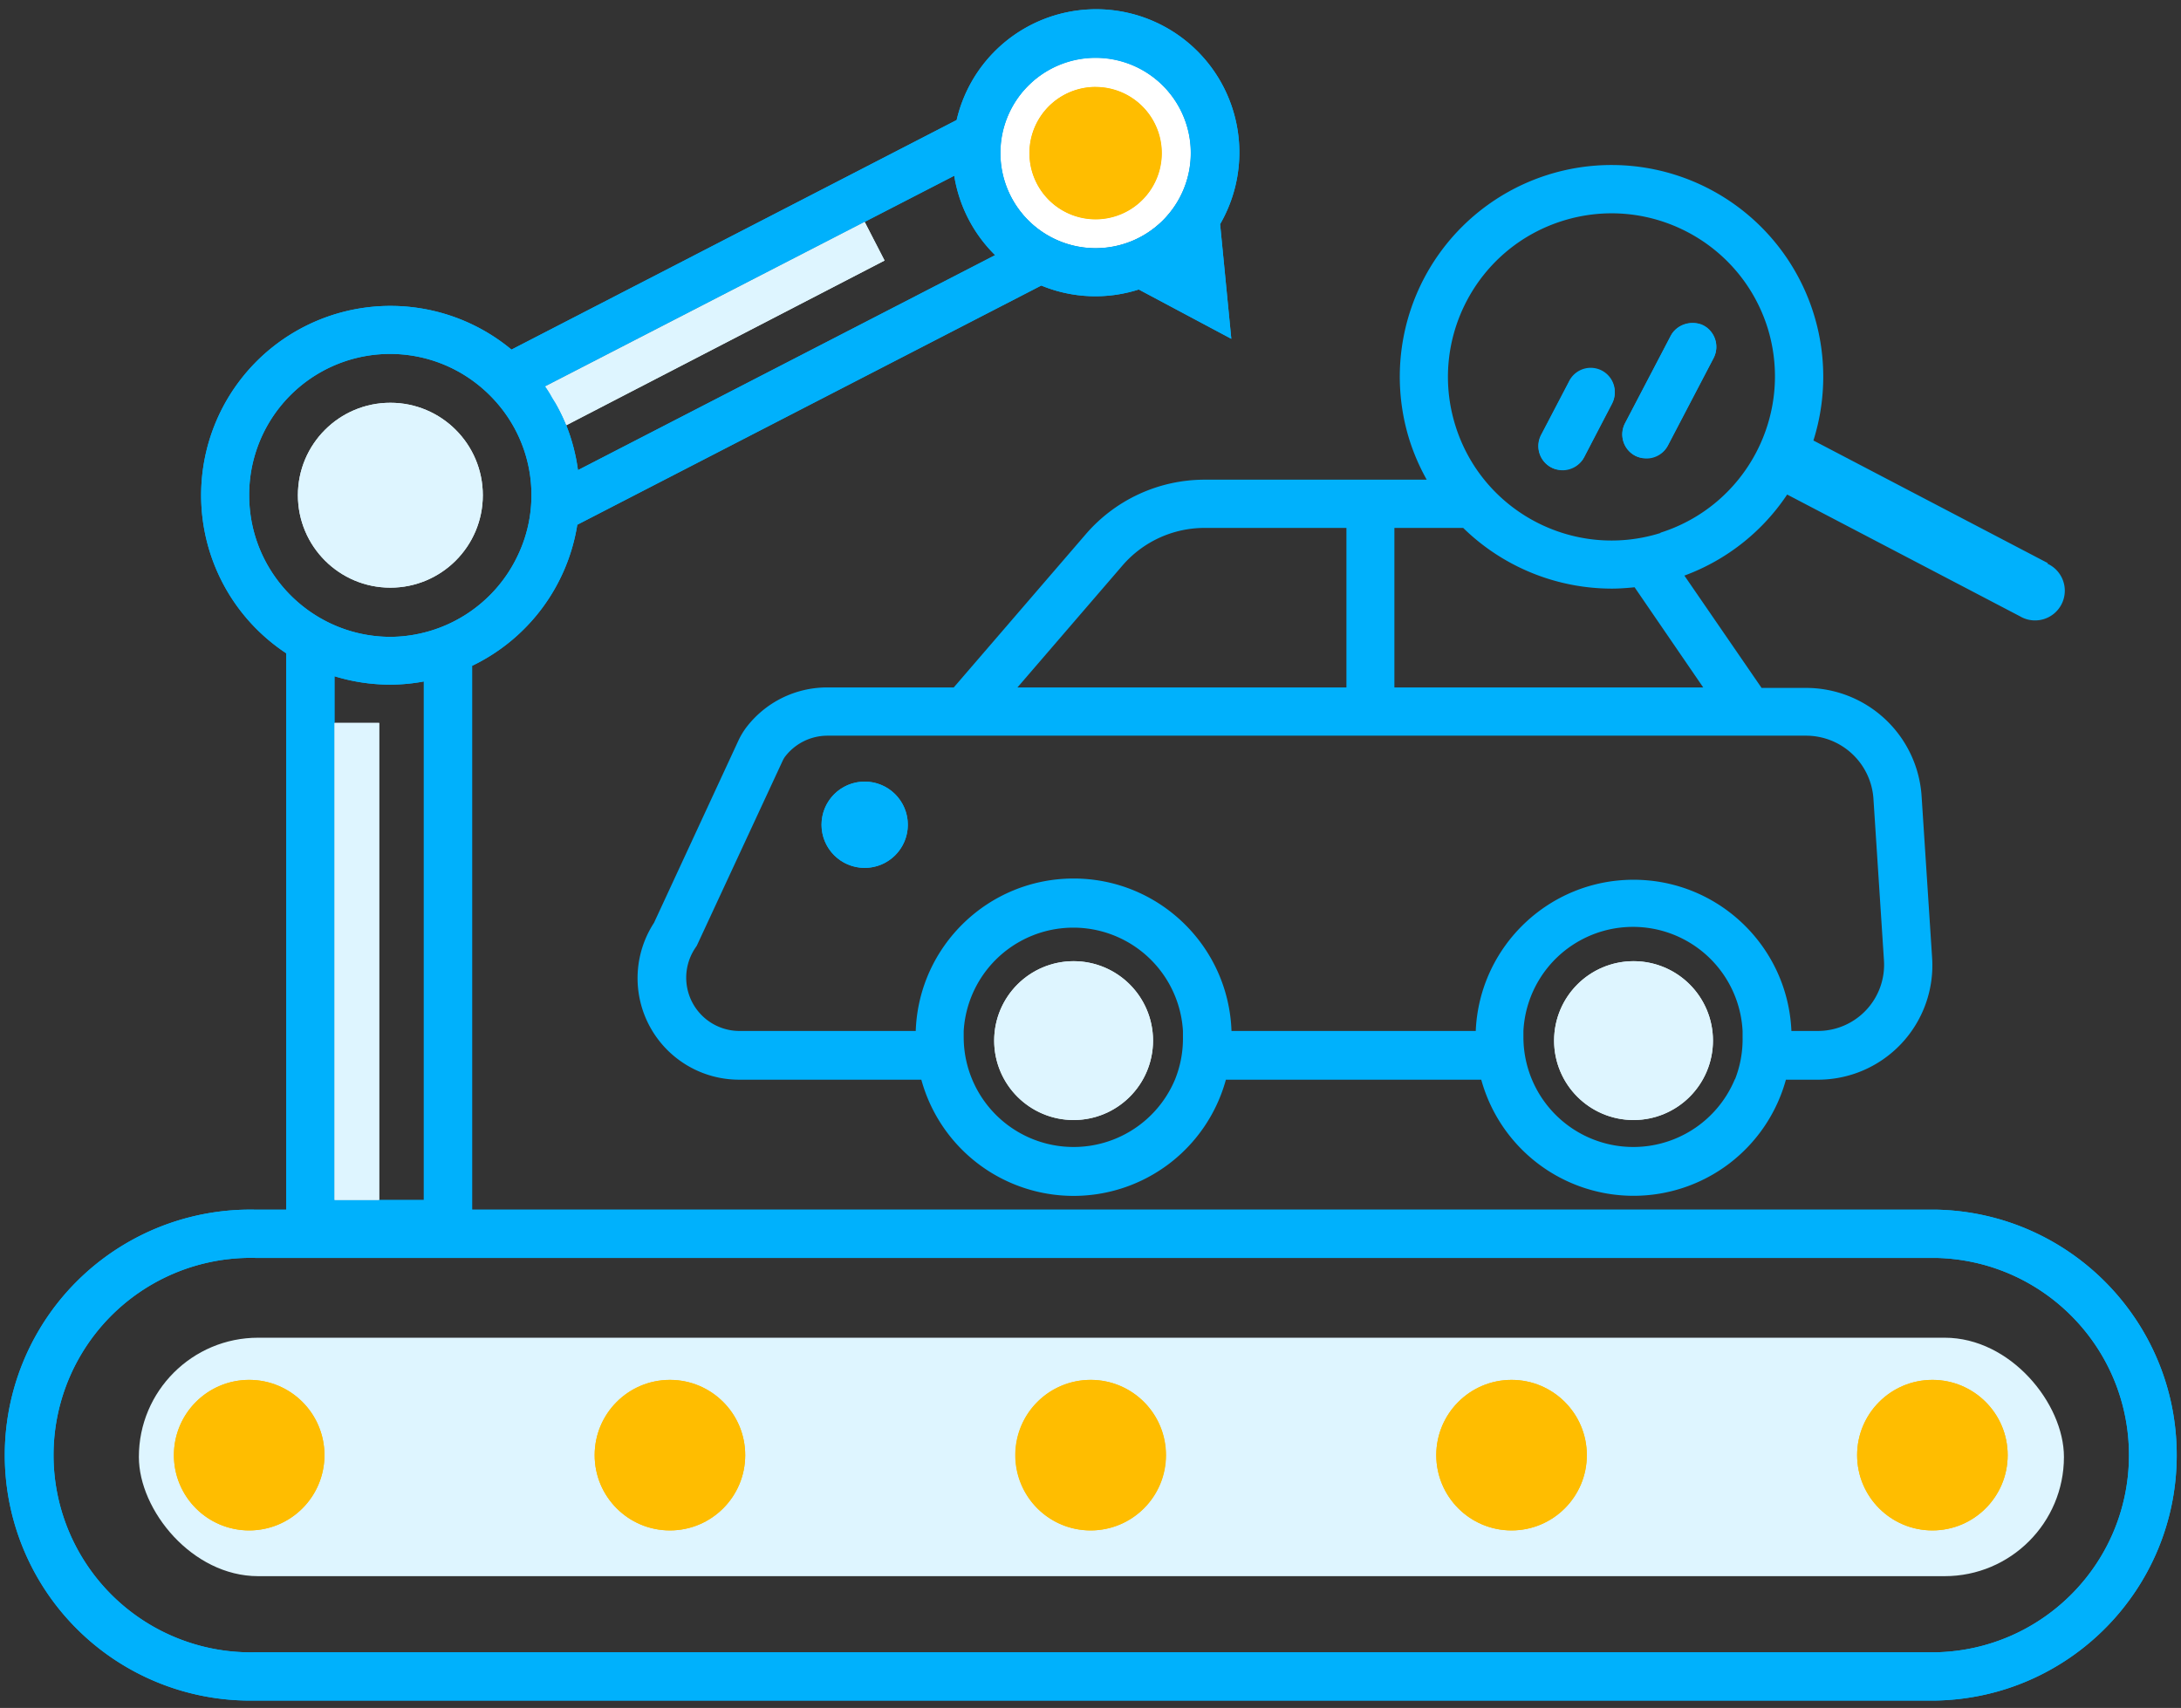
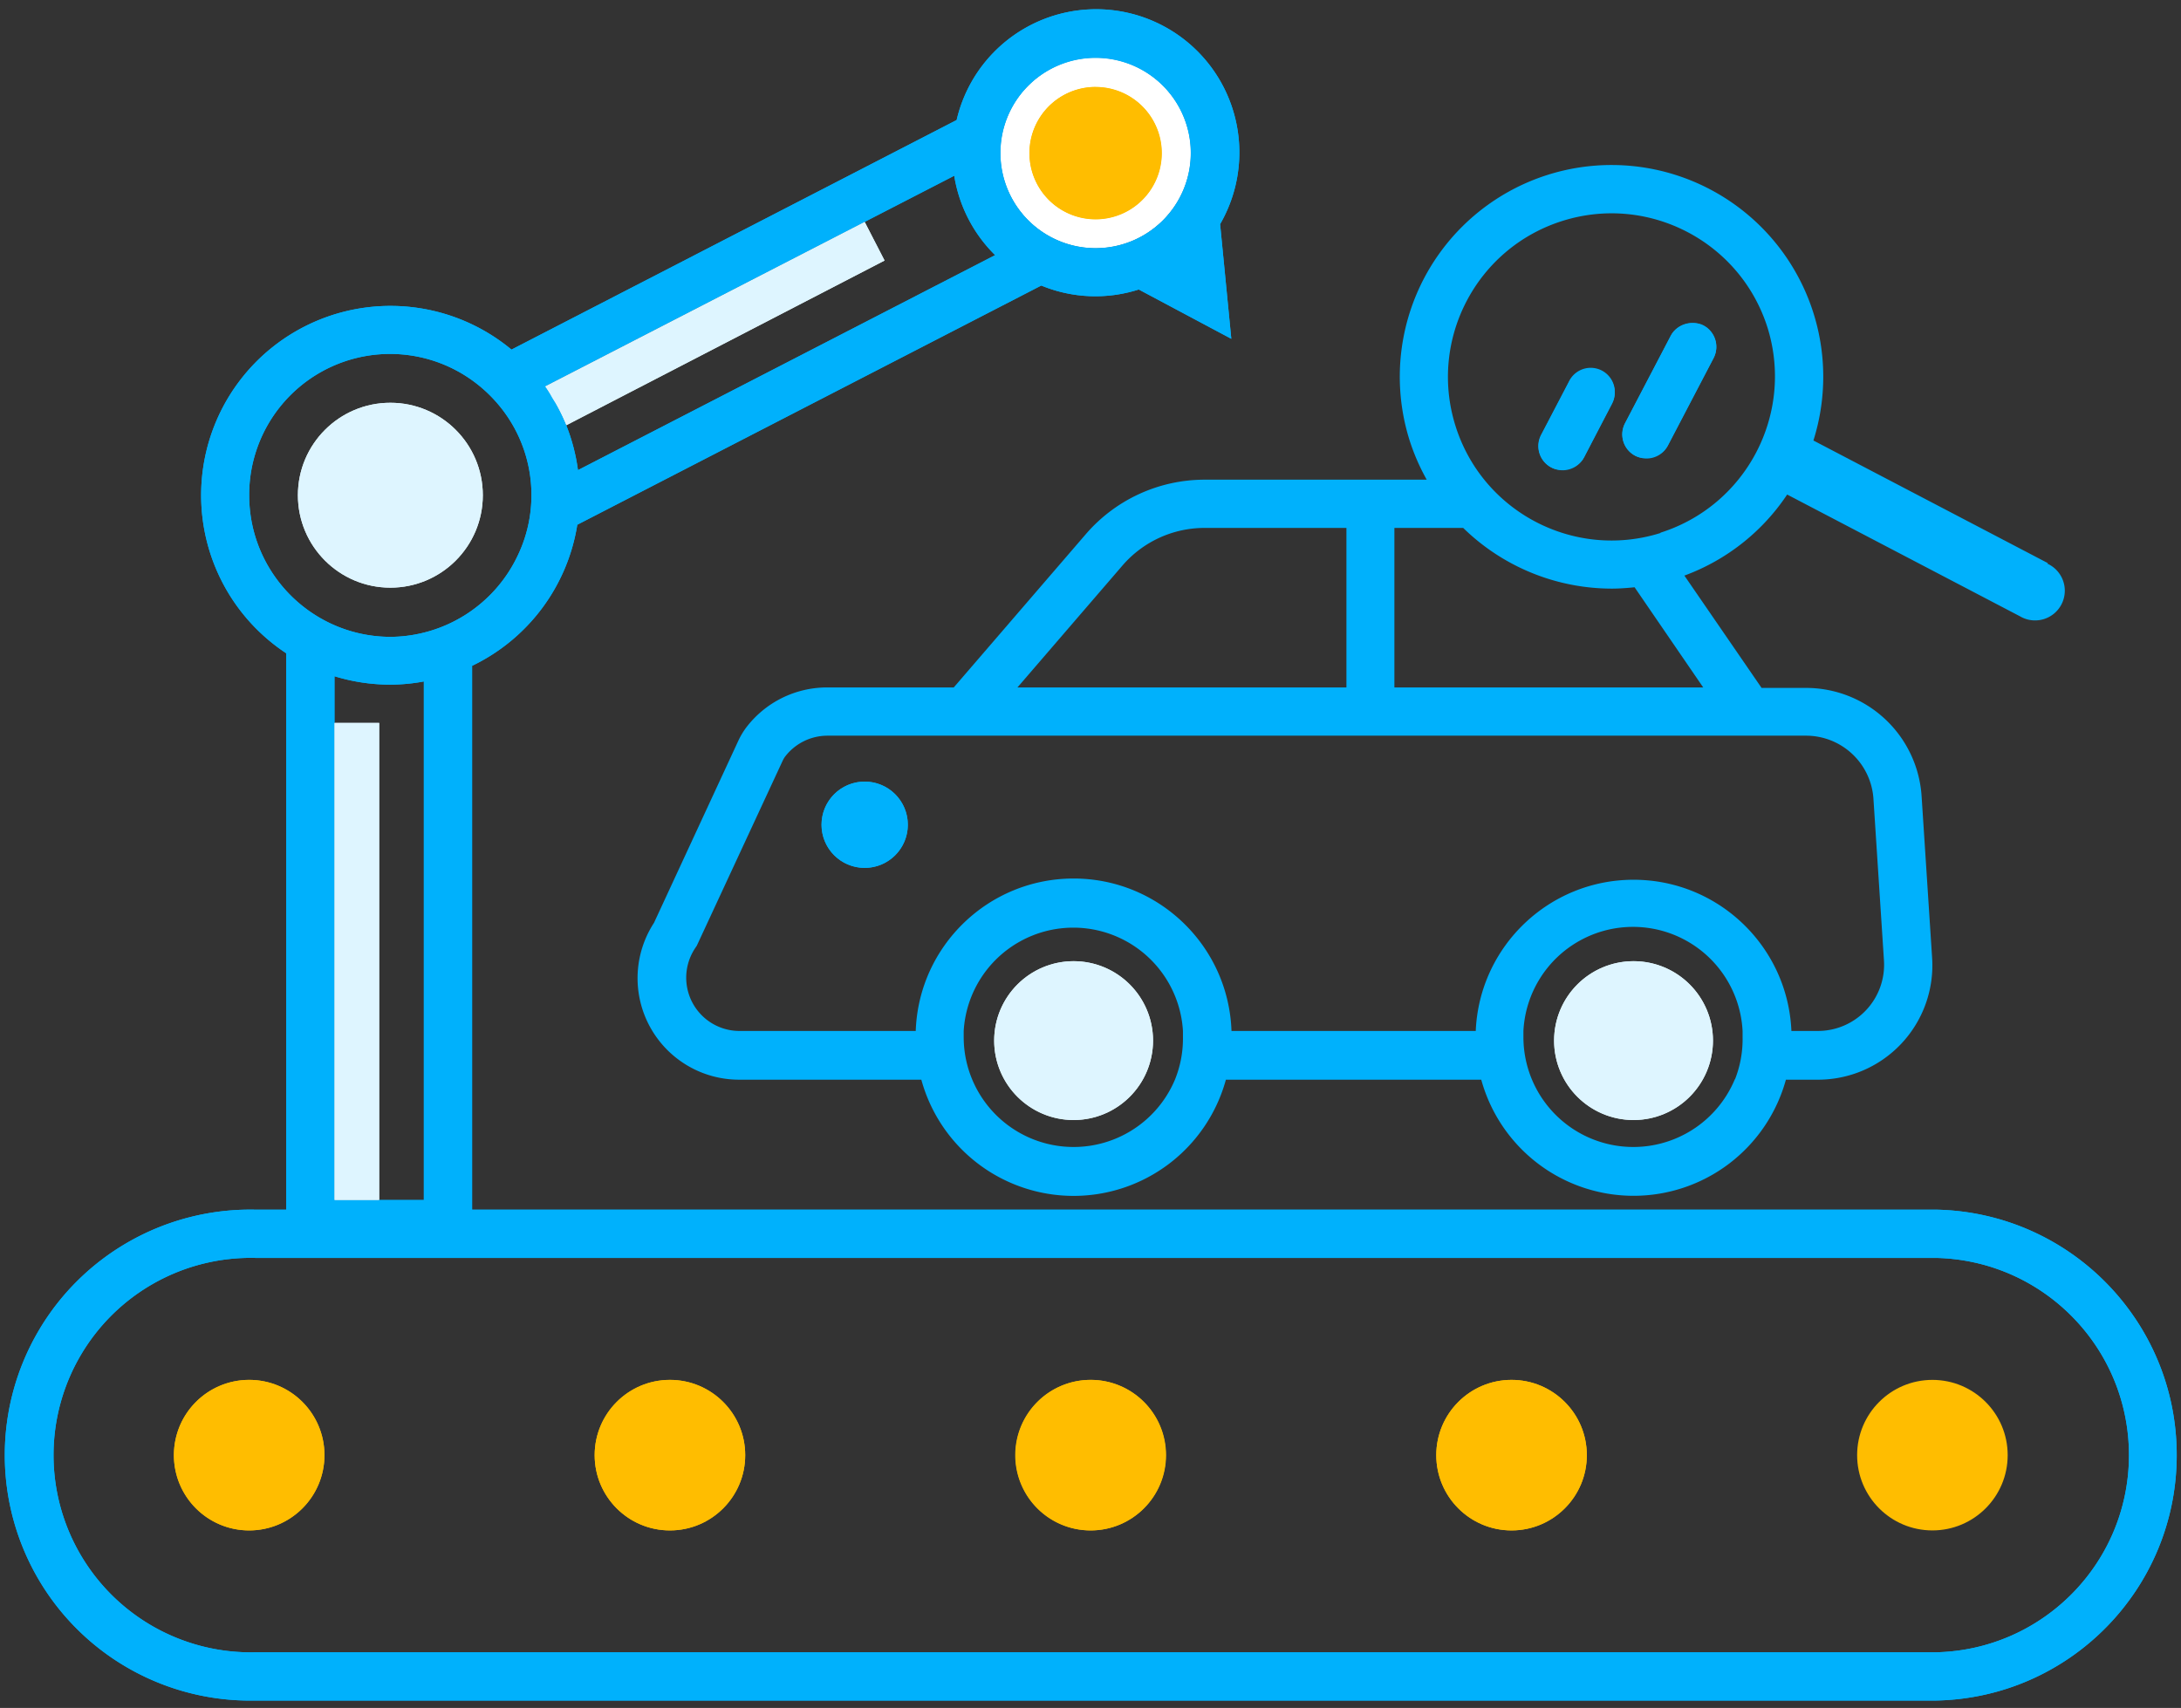
<svg xmlns="http://www.w3.org/2000/svg" width="226" height="177" viewBox="0 0 226 177">
  <rect x="0" y="0" width="226" height="177" fill="#333333" stroke="none" />
  <g fill="none" fill-rule="evenodd">
    <path fill="#00B1FC" fill-rule="nonzero" d="M89.6 81a4.47 4.47 0 1 0 0 8.94 4.47 4.47 0 0 0 0-8.94z" />
-     <rect width="199.48" height="24.71" x="14.39" y="138.63" fill="#DEF5FF" fill-rule="nonzero" rx="12.355" />
    <path d="M48 38.8A14.62 14.62 0 1 0 40.45 66a14.61 14.61 0 0 0 13.22-8.4 14.45 14.45 0 0 0 1.41-6.23v-.17A14.53 14.53 0 0 0 52 42.37a14.88 14.88 0 0 0-4-3.57zM34.66 70.08v54.28h9.26V70.62a19 19 0 0 1-3.47.33 19.74 19.74 0 0 1-5.79-.87zM59.89 48.72l43.23-22.29a14.81 14.81 0 0 1-4.24-8.23L56.5 40.05a19.47 19.47 0 0 1 3.39 8.67z" />
    <circle cx="113.523" cy="15.849" r="9.85" fill="#FFF" fill-rule="nonzero" transform="rotate(-67.5 113.523 15.849)" />
    <path fill="#00B1FC" fill-rule="nonzero" d="M200.62 125.36H48.92V69a19.65 19.65 0 0 0 10.9-14.62l48.08-24.79A14.71 14.71 0 0 0 118 30l9.59 5.11-1.16-11.88a14.84 14.84 0 1 0-27.3-10.79L53 36.23A19.62 19.62 0 1 0 29.66 67.7v57.66h-3.22a25.44 25.44 0 1 0 0 50.87h174.18c13.85-.275 24.936-11.581 24.936-25.435s-11.085-25.16-24.936-25.435zM113.53 6a9.86 9.86 0 1 1-9.86 9.85A9.85 9.85 0 0 1 113.53 6zM34.66 124.36V70.08a19.74 19.74 0 0 0 5.79.87 19 19 0 0 0 3.47-.33v53.74h-9.26zM98.88 18.2a14.81 14.81 0 0 0 4.24 8.23L59.89 48.72a19.47 19.47 0 0 0-3.39-8.67L98.88 18.2zM25.82 51.32A14.6 14.6 0 0 1 48 38.8a14.88 14.88 0 0 1 4 3.57 14.53 14.53 0 0 1 3.07 8.83v.12a14.45 14.45 0 0 1-1.41 6.23A14.7 14.7 0 0 1 40.45 66c-8.088-.028-14.63-6.592-14.63-14.68zm174.8 119.91H26.44a20.44 20.44 0 1 1 0-40.87h174.18c11.11.246 19.988 9.322 19.988 20.435s-8.878 20.19-19.988 20.435z" />
    <path fill="#FFBD00" fill-rule="nonzero" d="M113.53 9a6.86 6.86 0 1 0-.02 13.72A6.86 6.86 0 0 0 113.53 9z" />
-     <circle cx="200.24" cy="150.8" r="7.3" fill="#FFBD00" fill-rule="nonzero" stroke="#FFBD00" />
    <circle cx="156.63" cy="150.8" r="7.3" fill="#FFBD00" fill-rule="nonzero" stroke="#FFBD00" />
    <circle cx="113.03" cy="150.8" r="7.3" fill="#FFBD00" fill-rule="nonzero" stroke="#FFBD00" />
    <circle cx="69.42" cy="150.8" r="7.3" fill="#FFBD00" fill-rule="nonzero" stroke="#FFBD00" />
    <circle cx="25.82" cy="150.8" r="7.3" fill="#FFBD00" fill-rule="nonzero" stroke="#FFBD00" />
    <path d="M167 61a22.06 22.06 0 0 1-15.36-6.27h-7.13v16.51h32l-7.12-10.4c-.8.08-1.59.16-2.39.16zM167 22.08A16.95 16.95 0 1 0 183.17 34 17.08 17.08 0 0 0 167 22.08z" />
-     <path d="M167 22.08A16.95 16.95 0 1 0 183.17 34 17.08 17.08 0 0 0 167 22.08zM167 61a22.06 22.06 0 0 1-15.36-6.27h-7.13v16.51h32l-7.12-10.4c-.8.08-1.59.16-2.39.16z" />
+     <path d="M167 22.08A16.95 16.95 0 1 0 183.17 34 17.08 17.08 0 0 0 167 22.08M167 61a22.06 22.06 0 0 1-15.36-6.27h-7.13v16.51h32l-7.12-10.4c-.8.08-1.59.16-2.39.16z" />
    <rect width="15.26" height="5" x="165.346" y="37.971" fill="#00B1FC" fill-rule="nonzero" rx="2.5" transform="rotate(-62.39 172.976 40.471)" />
    <rect width="11.25" height="5" x="157.751" y="40.969" fill="#00B1FC" fill-rule="nonzero" rx="2.5" transform="rotate(-62.39 163.376 43.469)" />
    <path fill="#00B1FC" fill-rule="nonzero" d="M212.21 58.36l-24.3-12.71a21.94 21.94 0 1 0-41.86-.06 22 22 0 0 0 1.79 4.12h-23a16.26 16.26 0 0 0-12.32 5.64L98.83 71.24H85.7a10.53 10.53 0 0 0-8.41 4.2 8 8 0 0 0-.72 1.19l-8.8 19a10.52 10.52 0 0 0 8.81 16.26h18.89a16.36 16.36 0 0 0 31.56 0h26.46a16.37 16.37 0 0 0 31.57 0h3.32a11.85 11.85 0 0 0 11.83-12.63l-1.09-16.75a12 12 0 0 0-12-11.22h-4.58l-8-11.64a21.88 21.88 0 0 0 10.65-8.4l24.11 12.61a3.08 3.08 0 1 0 2.85-5.45l.06-.05zm-95.91.26a11.23 11.23 0 0 1 8.53-3.91h14.69v16.53h-34.09l10.87-12.62zm5.47 53.22a11.39 11.39 0 0 1-21.91-4.36v-.64a11.38 11.38 0 0 1 22.72 0v.64a11.35 11.35 0 0 1-.81 4.36zm58 0a11.39 11.39 0 0 1-21.91-4.36v-.64a11.37 11.37 0 0 1 22.71 0v.64a11.35 11.35 0 0 1-.78 4.36h-.02zm7.36-35.6a7 7 0 0 1 7 6.54l1.09 16.76a6.86 6.86 0 0 1-6.84 7.3h-2.75c-.375-8.76-7.587-15.67-16.355-15.67s-15.98 6.91-16.355 15.67h-25.31c-.308-8.813-7.542-15.798-16.36-15.798s-16.052 6.985-16.36 15.798H76.58A5.52 5.52 0 0 1 72 98.31l.2-.3.15-.32 8.75-18.85a2.62 2.62 0 0 1 .23-.4 5.54 5.54 0 0 1 4.41-2.2h101.39zm-10.64-5h-32V54.71h7.13A22.06 22.06 0 0 0 167 61c.79 0 1.58-.06 2.38-.14l7.11 10.38zm-4.44-16c-8.934 2.792-18.44-2.186-21.234-11.12-2.794-8.934 2.184-18.44 11.117-21.235 8.934-2.795 18.442 2.182 21.237 11.115 2.742 8.915-2.21 18.375-11.1 21.2l-.02.04z" />
    <circle cx="40.45" cy="51.32" r="9.58" fill="#E5F5FF" fill-rule="nonzero" />
    <path fill="#E5F5FF" fill-rule="nonzero" d="M34.66 74.92h4.63v49.44h-4.63zM58.67 44.06L91.66 27l-2.06-4-33.1 17.05a19.89 19.89 0 0 1 2.17 4.01z" />
    <circle cx="111.25" cy="107.84" r="8.23" fill="#E5F5FF" fill-rule="nonzero" />
    <circle cx="169.27" cy="107.84" r="8.23" fill="#E5F5FF" fill-rule="nonzero" />
    <path d="M111.25 96.09a11.39 11.39 0 0 0-11.36 10.75v.64c0 6.29 5.1 11.39 11.39 11.39 6.29 0 11.39-5.1 11.39-11.39v-.64a11.39 11.39 0 0 0-11.42-10.75zm0 20a8.23 8.23 0 1 1 8.23-8.22 8.23 8.23 0 0 1-8.23 8.19v.03zM169.27 96.09a11.37 11.37 0 0 0-11.35 10.75v.64c0 6.29 5.1 11.39 11.39 11.39 6.29 0 11.39-5.1 11.39-11.39v-.64a11.38 11.38 0 0 0-11.43-10.75zm0 20a8.23 8.23 0 1 1 8.23-8.22 8.22 8.22 0 0 1-8.23 8.19v.03z" />
    <path d="M81.29 78.44a2.62 2.62 0 0 0-.23.4l-8.75 18.85-.15.32-.2.3a5.52 5.52 0 0 0 4.62 8.53h18.31c.308-8.813 7.542-15.798 16.36-15.798s16.052 6.985 16.36 15.798h25.31c.375-8.76 7.587-15.67 16.355-15.67s15.98 6.91 16.355 15.67h2.75a6.86 6.86 0 0 0 6.84-7.3l-1.09-16.76a7 7 0 0 0-7-6.54H85.7a5.54 5.54 0 0 0-4.41 2.2zM89.6 81a4.47 4.47 0 1 1 0 8.94 4.47 4.47 0 0 1 0-8.94zM200.62 130.36H26.44a20.44 20.44 0 1 0 0 40.87h174.18c11.11-.246 19.988-9.322 19.988-20.435s-8.878-20.19-19.988-20.435zm13.25 22.36c-.006 5.867-4.763 10.62-10.63 10.62H25c-5.863-.006-10.614-4.757-10.62-10.62v-3.47c.006-5.863 4.757-10.614 10.62-10.62h178.24c5.867 0 10.624 4.753 10.63 10.62v3.47z" />
    <circle cx="89.6" cy="85.47" r="4.47" fill="#00B1FC" fill-rule="nonzero" />
    <path d="M34.66 64.75A14.49 14.49 0 0 0 40.45 66a14.61 14.61 0 0 0 13.22-8.4 14.45 14.45 0 0 0 1.41-6.23v-.17A14.53 14.53 0 0 0 52 42.37a14.88 14.88 0 0 0-4-3.57 14.62 14.62 0 1 0-13.34 26v-.05zm5.79-23a9.58 9.58 0 1 1-9.58 9.58 9.58 9.58 0 0 1 9.58-9.59v.01zM34.66 70.08v4.84h4.63v49.44h4.63V70.62a19 19 0 0 1-3.47.33 19.74 19.74 0 0 1-5.79-.87zM56.5 40.05zM58.67 44.06a19.73 19.73 0 0 1 1.22 4.66l43.23-22.29a14.81 14.81 0 0 1-4.24-8.23L89.6 23l2.06 4-32.99 17.06z" />
    <path fill="#FFF" fill-rule="nonzero" d="M113.53 25.71c5.446 0 9.86-4.414 9.86-9.86s-4.414-9.86-9.86-9.86-9.86 4.414-9.86 9.86 4.414 9.86 9.86 9.86zm0-16.69a6.86 6.86 0 1 1-6.86 6.85A6.85 6.85 0 0 1 113.53 9v.02z" />
    <path fill="#00B1FC" fill-rule="nonzero" d="M200.62 125.36H48.92V69a19.65 19.65 0 0 0 10.9-14.62l48.08-24.79A14.71 14.71 0 0 0 118 30l9.59 5.11-1.16-11.88a14.84 14.84 0 1 0-27.3-10.79L53 36.23A19.62 19.62 0 1 0 29.66 67.7v57.66h-3.22a25.44 25.44 0 1 0 0 50.87h174.18c13.85-.275 24.936-11.581 24.936-25.435s-11.085-25.16-24.936-25.435zM113.53 6a9.86 9.86 0 1 1-9.86 9.85A9.85 9.85 0 0 1 113.53 6zM89.6 23l9.28-4.78a14.81 14.81 0 0 0 4.24 8.23L59.89 48.72a19.73 19.73 0 0 0-1.22-4.66 19.5 19.5 0 0 0-1-2.07c-.18-.33-.37-.66-.57-1-.2-.34-.41-.64-.63-1L89.6 23zM25.82 51.32A14.6 14.6 0 0 1 48 38.8a14.88 14.88 0 0 1 4 3.57 14.53 14.53 0 0 1 3.07 8.83v.12a14.45 14.45 0 0 1-1.41 6.23A14.7 14.7 0 0 1 40.45 66c-8.088-.028-14.63-6.592-14.63-14.68zm18.1 19.3v53.74h-9.26V70.08a19.74 19.74 0 0 0 5.79.87 19 19 0 0 0 3.47-.33zm156.7 100.61H26.44a20.44 20.44 0 1 1 0-40.87h174.18c11.11.246 19.988 9.322 19.988 20.435s-8.878 20.19-19.988 20.435z" />
    <path fill="#FFBD00" fill-rule="nonzero" d="M113.53 22.73a6.86 6.86 0 1 0 0-13.72 6.86 6.86 0 0 0 0 13.72z" />
    <circle cx="200.24" cy="150.8" r="7.3" fill="#FFBD00" fill-rule="nonzero" stroke="#FFBD00" />
    <circle cx="156.63" cy="150.8" r="7.3" fill="#FFBD00" fill-rule="nonzero" stroke="#FFBD00" />
    <path fill="#FFBD00" fill-rule="nonzero" stroke="#FFBD00" d="M113 143.5a7.3 7.3 0 1 0 7.3 7.3 7.29 7.29 0 0 0-7.3-7.3z" />
    <circle cx="69.42" cy="150.8" r="7.3" fill="#FFBD00" fill-rule="nonzero" stroke="#FFBD00" />
    <path fill="#FFBD00" fill-rule="nonzero" stroke="#FFBD00" d="M25.82 143.5a7.3 7.3 0 1 0 7.3 7.3 7.29 7.29 0 0 0-7.3-7.3z" />
    <path d="M172.07 55.2a17 17 0 1 0-21.25-11.1c2.825 8.915 12.32 13.875 21.25 11.1zm-3.69-11.35l4.75-9.09a2.5 2.5 0 1 1 4.43 2.32l-4.75 9.09a2.5 2.5 0 0 1-4.43-2.32zm-8.67 1.23l2.89-5.53a2.5 2.5 0 1 1 4.4 2.31l-2.89 5.54a2.5 2.5 0 1 1-4.43-2.32h.03zM167 61a22.06 22.06 0 0 1-15.36-6.27h-7.13v16.51h32l-7.12-10.4c-.8.08-1.59.16-2.39.16z" />
    <path fill="#00B1FC" fill-rule="nonzero" d="M169.44 47.22a2.5 2.5 0 0 0 3.37-1l4.75-9.09a2.5 2.5 0 0 0-4.43-2.32l-4.75 9.09a2.49 2.49 0 0 0 1.06 3.32zM160.76 48.45a2.51 2.51 0 0 0 3.38-1.05l2.86-5.54a2.5 2.5 0 1 0-4.43-2.31l-2.89 5.53a2.5 2.5 0 0 0 1.08 3.37z" />
    <circle cx="40.45" cy="51.32" r="9.58" fill="#DEF5FF" fill-rule="nonzero" />
    <path fill="#DEF5FF" fill-rule="nonzero" d="M34.66 74.92h4.63v49.44h-4.63zM57.7 42a19.5 19.5 0 0 1 1 2.07L91.66 27l-2.06-4-33.1 17.05c.22.31.43.63.63 1s.39.6.57.95z" />
    <path fill="#E5F5FF" fill-rule="nonzero" d="M58.67 44.06zM57.7 42c-.18-.33-.37-.66-.57-1 .2.32.39.65.57 1zM89.6 22.98L56.5 40.05l33.1-17.07z" />
    <path fill="#DEF5FF" fill-rule="nonzero" d="M111.25 99.61a8.23 8.23 0 1 0 0 16.46 8.23 8.23 0 0 0 0-16.46zM169.27 99.61a8.23 8.23 0 1 0 8.23 8.23 8.22 8.22 0 0 0-8.23-8.23z" />
  </g>
</svg>